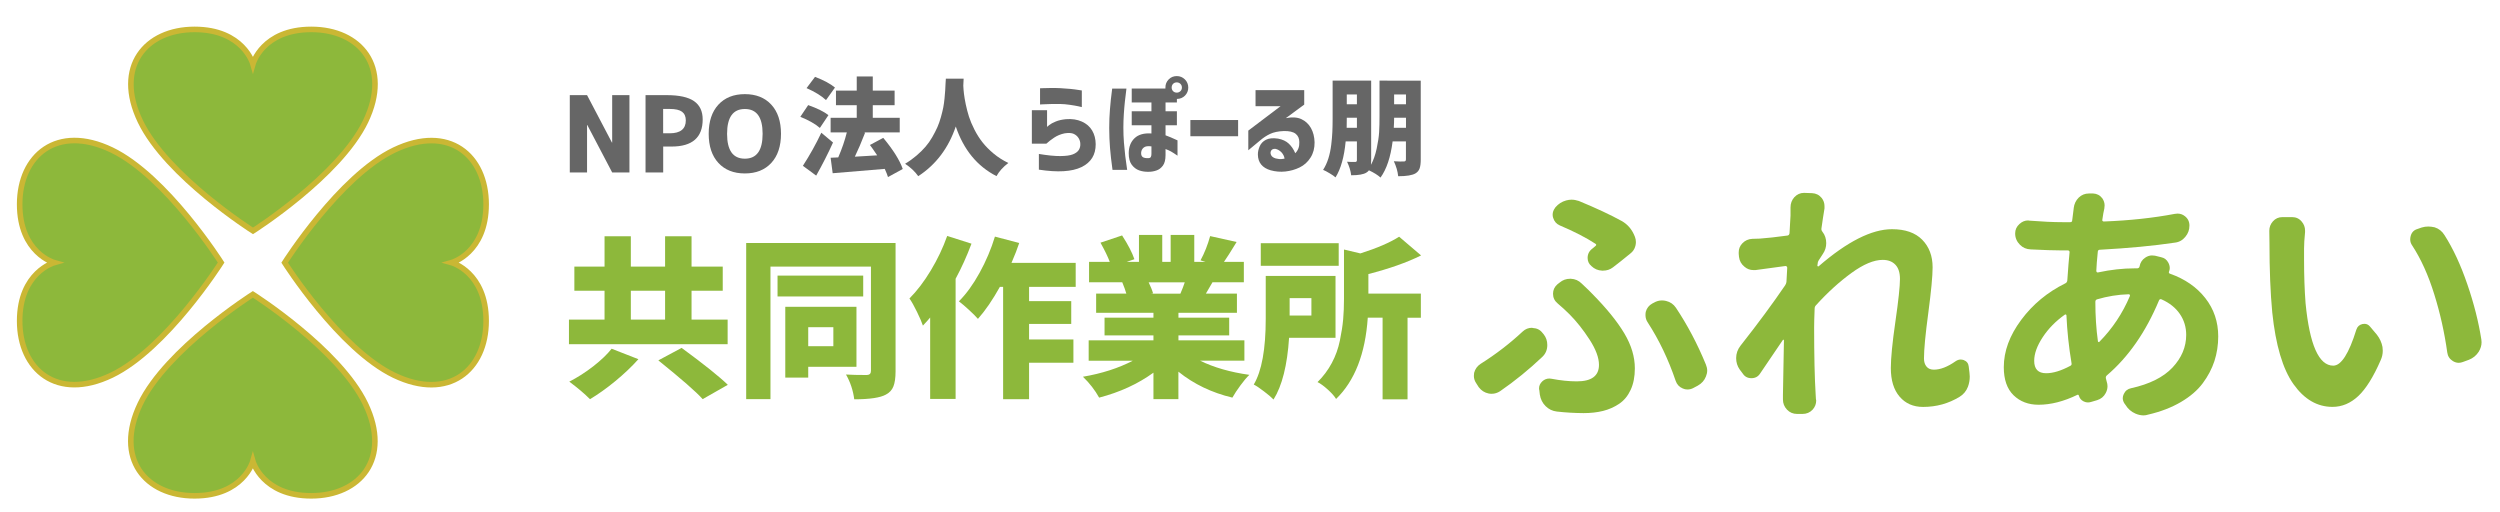
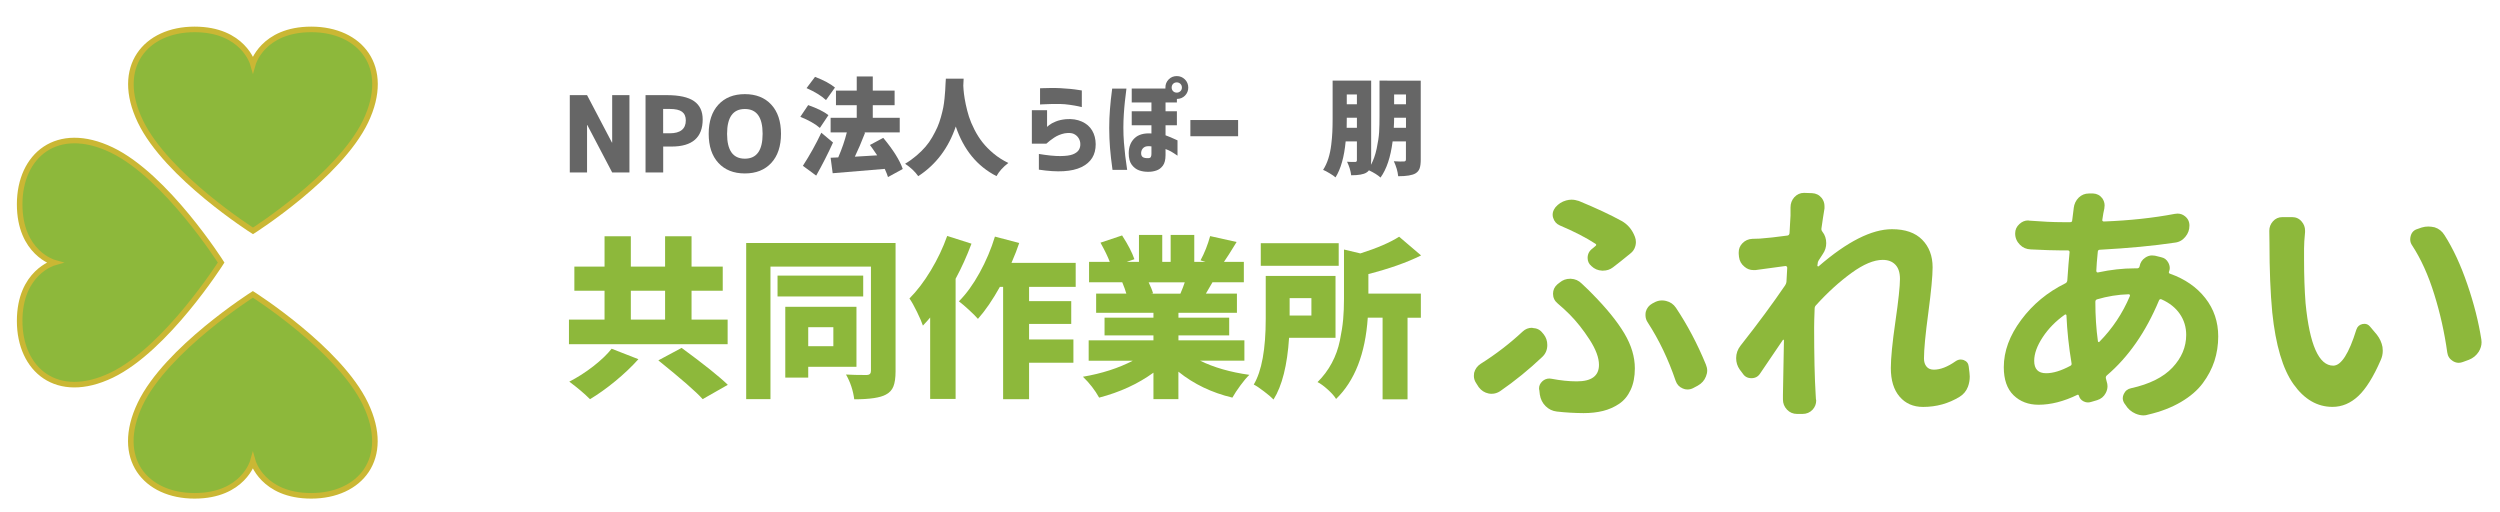
<svg xmlns="http://www.w3.org/2000/svg" version="1.1" id="レイヤー_1" x="0px" y="0px" viewBox="0 0 448.85 91.91" style="enable-background:new 0 0 448.85 91.91;" xml:space="preserve">
  <style type="text/css">
	.st0{fill:#8DB83B;stroke:#CAB734;stroke-miterlimit:10;}
	.st1{enable-background:new    ;}
	.st2{fill:#8DB83B;}
	.st3{fill:#666666;}
</style>
  <g>
    <path class="st0" d="M55.89,5.28c-8.75,0-10.48,6.19-10.48,6.19s-1.74-6.19-10.48-6.19s-14.45,6.68-9.73,16.51   s20.22,19.66,20.22,19.66s15.5-9.83,20.22-19.66C70.34,11.96,64.64,5.28,55.89,5.28z" />
    <path class="st0" d="M34.92,89.02c8.75,0,10.48-6.19,10.48-6.19s1.74,6.19,10.48,6.19s14.45-6.68,9.73-16.51   C60.9,62.68,45.4,52.85,45.4,52.85s-15.5,9.83-20.22,19.66C20.47,82.34,26.17,89.02,34.92,89.02z" />
-     <path class="st0" d="M87.28,57.63c0-8.75-6.19-10.48-6.19-10.48s6.19-1.74,6.19-10.48s-6.68-14.45-16.51-9.73   S51.11,47.16,51.11,47.16s9.83,15.5,19.66,20.22C80.59,72.08,87.28,66.38,87.28,57.63z" />
    <path class="st0" d="M3.53,36.67c0,8.75,6.19,10.48,6.19,10.48s-6.19,1.74-6.19,10.48s6.68,14.45,16.51,9.73S39.7,47.14,39.7,47.14   s-9.83-15.5-19.66-20.22C10.22,22.22,3.53,27.92,3.53,36.67z" />
  </g>
  <g class="st1">
    <path class="st2" d="M130.64,57.38v4.42h-28.49v-4.42h6.39V52.2h-5.42v-4.33h5.42v-5.45h4.72v5.45h6.15v-5.45h4.75v5.45h5.6v4.33   h-5.6v5.18H130.64z M109.81,62.61l4.81,1.88c-1.19,1.33-2.57,2.64-4.15,3.94s-3.09,2.37-4.54,3.24c-0.99-0.99-2.23-2.04-3.72-3.15   c1.43-0.73,2.87-1.64,4.3-2.75C107.94,64.65,109.04,63.6,109.81,62.61z M113.26,52.2v5.18h6.15V52.2H113.26z M118.2,64.7l4.18-2.24   c4.02,2.95,6.78,5.16,8.29,6.63l-4.51,2.57C125.01,70.37,122.35,68.05,118.2,64.7z" />
    <path class="st2" d="M160.79,43.63v23.04c0,1.15-0.13,2.05-0.38,2.69c-0.25,0.65-0.7,1.14-1.35,1.48   c-0.99,0.56-2.89,0.85-5.69,0.85c-0.2-1.59-0.7-3.08-1.48-4.45c0.97,0.06,2.22,0.09,3.75,0.09c0.48-0.02,0.73-0.26,0.73-0.73V47.87   h-18.04v23.79h-4.36V43.63H160.79z M154.98,49.48v3.75H139.6v-3.75H154.98z M153.77,65.85h-8.66v1.94h-4.12V55.08h12.78V65.85z    M149.62,58.74h-4.51v3.42h4.51V58.74z" />
    <path class="st2" d="M170.06,42.36l4.36,1.39c-0.83,2.22-1.78,4.32-2.85,6.3v21.58H167V57.01c-0.26,0.32-0.7,0.81-1.3,1.45   c-0.2-0.61-0.56-1.43-1.07-2.48c-0.51-1.05-0.96-1.85-1.35-2.39c1.35-1.35,2.63-3.03,3.84-5.04   C168.33,46.54,169.31,44.48,170.06,42.36z M193.15,51.5h-8.39v2.57h7.57v4.09h-7.57v2.79h7.96v4.18h-7.96v6.54h-4.66V51.5h-0.58   c-1.29,2.32-2.6,4.24-3.94,5.75c-0.36-0.42-0.9-0.96-1.62-1.62c-0.72-0.66-1.32-1.17-1.8-1.53c1.33-1.33,2.57-3.04,3.72-5.13   c1.15-2.09,2.07-4.25,2.75-6.49l4.36,1.15c-0.32,0.99-0.79,2.18-1.39,3.57h11.53V51.5z" />
    <path class="st2" d="M223.4,64.76h-7.93c2.46,1.21,5.41,2.06,8.84,2.54c-0.48,0.46-1.02,1.09-1.6,1.89   c-0.59,0.8-1.07,1.53-1.45,2.2c-3.71-0.89-6.94-2.44-9.69-4.66v4.93h-4.48v-4.75c-2.79,2.02-6.03,3.51-9.75,4.48   c-0.75-1.35-1.72-2.6-2.91-3.75c3.39-0.58,6.38-1.54,8.96-2.88h-7.93V61.1h11.63v-0.88h-8.78v-3.18h8.78v-0.88h-10.29v-3.45h5.42   c-0.16-0.56-0.4-1.24-0.73-2.03h-5.96v-3.66h3.72c-0.34-0.91-0.9-2.06-1.67-3.45l3.88-1.3c1.07,1.66,1.81,3.08,2.21,4.27   l-1.39,0.48h2.21v-4.84h4.18v4.84h1.51v-4.84h4.24v4.84h2.03l-0.91-0.27c0.73-1.35,1.3-2.8,1.73-4.36l4.75,1.06   c-1.07,1.76-1.83,2.95-2.27,3.57h3.57v3.66h-5.63c-0.06,0.1-0.24,0.4-0.53,0.91c-0.29,0.5-0.51,0.88-0.65,1.12h5.57v3.45h-10.5   v0.88h9.11v3.18h-9.11v0.88h11.84V64.76z M212.71,50.69h-6.48c0.36,0.75,0.63,1.4,0.79,1.97l-0.36,0.06h5.27   C212.27,51.93,212.53,51.25,212.71,50.69z" />
    <path class="st2" d="M239.8,60.65h-8.36c-0.32,4.92-1.25,8.62-2.79,11.08c-0.36-0.38-0.93-0.87-1.7-1.45   c-0.77-0.59-1.38-1-1.85-1.24c1.43-2.4,2.15-6.35,2.15-11.84v-7.66h12.53V60.65z M240.35,43.66v4.06h-13.99v-4.06H240.35z    M235.45,53.53h-3.91v3.12h3.91V53.53z M245.68,49.2v3.51h9.42v4.33h-2.39V71.7h-4.48V57.04h-2.66   c-0.44,6.48-2.34,11.34-5.69,14.59c-0.28-0.48-0.78-1.04-1.48-1.68c-0.71-0.64-1.32-1.09-1.85-1.35c1.03-1.01,1.88-2.15,2.56-3.42   c0.68-1.27,1.16-2.61,1.45-4.03c0.29-1.41,0.49-2.68,0.59-3.8c0.1-1.12,0.15-2.37,0.15-3.74v-8.81l2.94,0.7   c2.99-0.95,5.31-1.95,6.96-3l3.94,3.36C252.56,47.14,249.41,48.25,245.68,49.2z" />
  </g>
  <g class="st1">
    <path class="st2" d="M273.37,59.53c0.49-0.46,1.05-0.68,1.69-0.68c0.06,0,0.11,0.02,0.14,0.04c0.73,0.03,1.31,0.32,1.73,0.87   l0.23,0.27c0.43,0.55,0.64,1.19,0.64,1.92c0,0.85-0.3,1.57-0.91,2.14c-2.37,2.25-4.89,4.3-7.57,6.15c-0.46,0.3-0.96,0.46-1.5,0.46   c-0.18,0-0.36-0.01-0.55-0.05c-0.73-0.15-1.32-0.53-1.78-1.14l-0.41-0.64c-0.3-0.43-0.46-0.88-0.46-1.37   c0-0.18,0.01-0.36,0.04-0.55c0.18-0.7,0.58-1.25,1.19-1.64C268.58,63.59,271.09,61.66,273.37,59.53z M279.52,73.89   c-0.79-0.09-1.47-0.42-2.03-0.98c-0.56-0.56-0.9-1.25-1.03-2.07l-0.09-0.78c-0.03-0.09-0.05-0.2-0.05-0.32   c0-0.49,0.2-0.91,0.59-1.28c0.36-0.33,0.79-0.5,1.28-0.5c0.12,0,0.26,0.02,0.41,0.05c1.58,0.3,3.08,0.46,4.51,0.46   c2.64,0,3.97-0.99,3.97-2.96c0-1.28-0.56-2.79-1.69-4.54c-1.13-1.75-2.33-3.26-3.6-4.54c-0.67-0.67-1.38-1.32-2.14-1.96   c-0.55-0.46-0.82-1.03-0.82-1.73c0-0.67,0.26-1.23,0.78-1.69l0.41-0.32c0.55-0.46,1.17-0.68,1.87-0.68c0.06,0,0.11,0,0.14,0   c0.76,0.03,1.41,0.32,1.96,0.87c1.03,0.97,1.66,1.58,1.87,1.82c2.58,2.61,4.5,4.98,5.77,7.11s1.89,4.22,1.89,6.29   c0,1.49-0.25,2.77-0.75,3.85c-0.5,1.08-1.19,1.92-2.07,2.51c-0.88,0.59-1.85,1.02-2.9,1.28c-1.05,0.26-2.21,0.39-3.49,0.39   C282.7,74.16,281.1,74.07,279.52,73.89z M289.59,48c-0.52,0.4-1.11,0.59-1.78,0.59c-0.06,0-0.12,0-0.18,0   c-0.73-0.03-1.37-0.3-1.91-0.82c-0.46-0.39-0.68-0.88-0.68-1.46c0-0.7,0.29-1.26,0.87-1.69c0.21-0.18,0.39-0.33,0.55-0.46   c0.18-0.15,0.17-0.29-0.04-0.41c-1.67-1.09-3.8-2.19-6.38-3.28c-0.61-0.27-1-0.73-1.19-1.37c-0.06-0.18-0.09-0.36-0.09-0.55   c0-0.43,0.14-0.82,0.41-1.19l0.09-0.14c0.52-0.61,1.16-1.02,1.92-1.23c0.33-0.09,0.65-0.14,0.96-0.14c0.42,0,0.87,0.08,1.32,0.23   c3.1,1.28,5.67,2.48,7.7,3.6c1.09,0.61,1.88,1.55,2.37,2.83c0.12,0.3,0.18,0.62,0.18,0.96c0,0.21-0.03,0.44-0.09,0.68   c-0.15,0.58-0.46,1.03-0.91,1.37C291.51,46.51,290.47,47.33,289.59,48z M306.28,65.46c0.15,0.36,0.23,0.73,0.23,1.09   c0,0.33-0.08,0.68-0.23,1.05c-0.27,0.7-0.76,1.25-1.46,1.64l-0.87,0.46c-0.3,0.15-0.64,0.23-1,0.23c-0.27,0-0.55-0.06-0.82-0.18   c-0.64-0.27-1.06-0.73-1.28-1.37c-1.31-3.86-2.98-7.35-5.01-10.48c-0.27-0.39-0.41-0.83-0.41-1.32c0-0.18,0.01-0.38,0.05-0.59   c0.18-0.67,0.58-1.17,1.18-1.5l0.27-0.14c0.46-0.27,0.94-0.41,1.46-0.41c0.24,0,0.49,0.03,0.73,0.09c0.76,0.18,1.35,0.59,1.78,1.23   C302.96,58.35,304.76,61.75,306.28,65.46z" />
    <path class="st2" d="M351.09,64.87c0.3-0.21,0.61-0.32,0.91-0.32c0.18,0,0.36,0.03,0.55,0.09c0.55,0.21,0.85,0.59,0.91,1.14   l0.14,1.14c0.03,0.24,0.05,0.47,0.05,0.68c0,0.64-0.11,1.25-0.32,1.82c-0.3,0.79-0.81,1.4-1.5,1.82c-1.98,1.21-4.16,1.82-6.56,1.82   c-1.76,0-3.17-0.62-4.22-1.85c-1.05-1.23-1.57-2.94-1.57-5.13c0-1.76,0.27-4.54,0.82-8.34c0.55-3.8,0.82-6.35,0.82-7.66   c0-1.12-0.27-1.97-0.82-2.55c-0.55-0.58-1.31-0.87-2.28-0.87c-1.58,0-3.45,0.78-5.61,2.35c-2.16,1.57-4.29,3.5-6.38,5.81   c-0.15,0.15-0.23,0.35-0.23,0.59c-0.06,1.52-0.09,2.64-0.09,3.37c0,5.11,0.09,9.1,0.27,11.99c0,0.21,0.02,0.5,0.05,0.87   c0.03,0.09,0.05,0.18,0.05,0.27c0,0.61-0.21,1.16-0.64,1.64c-0.49,0.52-1.09,0.77-1.82,0.77h-0.96c-0.73,0-1.34-0.26-1.82-0.77   c-0.49-0.52-0.73-1.13-0.73-1.82v-0.82c0.03-1.21,0.06-2.86,0.09-4.95c0.03-2.08,0.06-3.7,0.09-4.85c0-0.06-0.02-0.1-0.07-0.11   c-0.05-0.01-0.08-0.01-0.11,0.02c-0.4,0.58-1.06,1.57-2.01,2.96c-0.94,1.4-1.64,2.43-2.1,3.1c-0.36,0.55-0.88,0.82-1.55,0.82   c-0.67,0-1.19-0.27-1.55-0.82l-0.55-0.73c-0.43-0.61-0.64-1.29-0.64-2.05c0-0.82,0.26-1.56,0.78-2.23   c3.16-4.01,5.83-7.63,8.02-10.85c0.12-0.18,0.2-0.38,0.23-0.59l0.14-2.55c0-0.09-0.03-0.17-0.09-0.23   c-0.06-0.06-0.14-0.09-0.23-0.09c-0.15,0.03-1.95,0.27-5.38,0.73c-0.15,0-0.27,0-0.37,0c-0.61,0-1.14-0.2-1.59-0.59   c-0.58-0.46-0.91-1.05-1-1.78l-0.05-0.55c0-0.09,0-0.18,0-0.27c0-0.61,0.21-1.14,0.64-1.6c0.49-0.52,1.09-0.79,1.82-0.82   c0.39,0,0.83-0.01,1.32-0.04c1.28-0.09,2.93-0.27,4.97-0.55c0.21-0.03,0.33-0.17,0.37-0.41c0.12-2.01,0.18-3.07,0.18-3.19   c0-0.12,0-0.35,0-0.68c0-0.06,0-0.32,0-0.78c0-0.7,0.23-1.31,0.68-1.82c0.49-0.52,1.06-0.78,1.73-0.78h0.05l1.41,0.05   c0.7,0.03,1.28,0.32,1.73,0.87c0.33,0.43,0.5,0.91,0.5,1.46c0,0.12,0,0.26,0,0.41c-0.18,1.06-0.36,2.26-0.55,3.6   c-0.03,0.21,0.03,0.41,0.18,0.59c0.46,0.58,0.68,1.26,0.68,2.05c0,0.7-0.2,1.34-0.59,1.91c-0.21,0.3-0.47,0.7-0.77,1.19   c-0.12,0.18-0.18,0.38-0.18,0.59c0,0.09-0.02,0.2-0.05,0.32c0,0.06,0.02,0.11,0.07,0.14c0.05,0.03,0.1,0.03,0.16,0   c5.13-4.44,9.53-6.66,13.17-6.66c2.37,0,4.18,0.63,5.42,1.89s1.87,2.91,1.87,4.95c0,1.58-0.26,4.3-0.77,8.16   c-0.52,3.86-0.78,6.59-0.78,8.21c0,0.61,0.15,1.09,0.46,1.46c0.3,0.37,0.74,0.55,1.32,0.55C348.37,66.37,349.66,65.87,351.09,64.87   z" />
    <path class="st2" d="M384.14,47.82c0.12-0.67,0.46-1.19,1-1.55c0.39-0.27,0.8-0.41,1.23-0.41c0.18,0,0.37,0.02,0.55,0.05l1.09,0.27   c0.58,0.12,1,0.44,1.28,0.96c0.18,0.33,0.27,0.67,0.27,1c0,0.21-0.05,0.43-0.14,0.64c-0.06,0.18,0,0.3,0.18,0.36   c2.67,0.94,4.79,2.4,6.34,4.38c1.55,1.98,2.32,4.27,2.32,6.88c0,1.55-0.23,3.02-0.68,4.42c-0.46,1.4-1.16,2.73-2.1,3.99   c-0.94,1.26-2.25,2.39-3.92,3.37s-3.63,1.74-5.88,2.26c-0.27,0.09-0.55,0.14-0.82,0.14c-0.49,0-0.97-0.11-1.46-0.32   c-0.76-0.33-1.35-0.85-1.78-1.55l-0.23-0.32c-0.18-0.3-0.27-0.61-0.27-0.91c0-0.24,0.06-0.49,0.18-0.73   c0.27-0.58,0.71-0.93,1.32-1.05c3.31-0.73,5.79-1.97,7.43-3.71c1.64-1.75,2.46-3.7,2.46-5.86c0-1.4-0.38-2.65-1.14-3.76   c-0.76-1.11-1.85-1.98-3.28-2.62c-0.21-0.09-0.37-0.03-0.46,0.18c-2.37,5.68-5.5,10.18-9.39,13.49c-0.15,0.15-0.2,0.33-0.14,0.55   c0.03,0.18,0.08,0.37,0.14,0.55c0.09,0.27,0.14,0.55,0.14,0.82c0,0.43-0.11,0.84-0.32,1.23c-0.33,0.64-0.85,1.06-1.55,1.28   l-1.09,0.32c-0.46,0.15-0.9,0.11-1.34-0.11s-0.72-0.57-0.84-1.03c-0.06-0.15-0.15-0.2-0.27-0.14c-2.43,1.18-4.76,1.78-6.97,1.78   c-1.82,0-3.32-0.57-4.49-1.71s-1.75-2.82-1.75-5.04c0-2.86,1.04-5.68,3.12-8.48c2.08-2.8,4.72-4.98,7.91-6.56   c0.21-0.09,0.33-0.26,0.37-0.5c0.15-2.22,0.29-3.92,0.41-5.1c0-0.21-0.11-0.32-0.32-0.32h-1.14c-1.25,0-3.08-0.06-5.52-0.18   c-0.76-0.03-1.4-0.3-1.92-0.82c-0.58-0.58-0.87-1.26-0.87-2.05c0-0.67,0.26-1.23,0.77-1.69c0.46-0.42,0.97-0.64,1.55-0.64   c0.09,0,0.18,0.02,0.27,0.04c2.31,0.18,4.27,0.27,5.88,0.27h1.41c0.24,0,0.36-0.11,0.36-0.32l0.27-2.14v-0.05   c0.09-0.76,0.39-1.4,0.91-1.91c0.52-0.49,1.12-0.73,1.82-0.73c0.03,0,0.06,0,0.09,0h0.68c0.67,0.03,1.22,0.32,1.64,0.87   c0.27,0.4,0.41,0.82,0.41,1.28c0,0.18-0.02,0.36-0.05,0.55c-0.12,0.49-0.24,1.16-0.36,2.01c-0.03,0.09-0.02,0.17,0.05,0.23   c0.06,0.06,0.14,0.09,0.23,0.09c4.65-0.18,8.89-0.64,12.72-1.37c0.18-0.03,0.35-0.05,0.5-0.05c0.49,0,0.93,0.15,1.32,0.46   c0.55,0.43,0.82,0.99,0.82,1.69c0,0.76-0.24,1.43-0.73,2.01c-0.49,0.61-1.11,0.96-1.87,1.05c-3.86,0.58-8.36,1-13.49,1.28   c-0.21,0-0.33,0.11-0.36,0.32c-0.15,1.46-0.24,2.61-0.27,3.47c0,0.09,0.03,0.17,0.09,0.23c0.06,0.06,0.14,0.08,0.23,0.05   c2.28-0.49,4.47-0.73,6.56-0.73h0.5C383.98,48.14,384.11,48.03,384.14,47.82z M367.36,67.01c1.25,0,2.69-0.44,4.33-1.32   c0.21-0.09,0.29-0.26,0.23-0.5c-0.49-2.95-0.79-5.8-0.91-8.57c0-0.06-0.03-0.11-0.09-0.14c-0.06-0.03-0.12-0.03-0.18,0   c-1.64,1.16-2.97,2.51-3.99,4.06c-1.02,1.55-1.53,2.96-1.53,4.24C365.22,66.26,365.93,67.01,367.36,67.01z M376.52,53.74   c-0.21,0.06-0.32,0.21-0.32,0.46c0,2.49,0.15,4.85,0.46,7.07c0,0.06,0.04,0.11,0.11,0.14s0.13,0.02,0.16-0.05   c2.34-2.37,4.16-5.11,5.47-8.21c0.03-0.09,0.02-0.17-0.02-0.23c-0.05-0.06-0.11-0.09-0.21-0.09   C380.23,52.89,378.35,53.2,376.52,53.74z" />
    <path class="st2" d="M407.43,41.44c0-0.64,0.21-1.2,0.64-1.69c0.46-0.52,1.03-0.77,1.73-0.77h0.04h1.69c0.7,0,1.28,0.27,1.73,0.82   c0.39,0.46,0.59,0.99,0.59,1.6c0,0.09,0,0.18,0,0.27c-0.12,1.22-0.18,2.2-0.18,2.96c0,0.7,0,1.37,0,2.01c0,2.86,0.09,5.46,0.27,7.8   c0.73,7.48,2.39,11.21,4.97,11.21c1.43,0,2.81-2.16,4.15-6.47c0.18-0.55,0.55-0.88,1.09-1c0.12-0.03,0.24-0.04,0.37-0.04   c0.39,0,0.73,0.17,1,0.5l1.23,1.46c0.52,0.67,0.85,1.4,1,2.19c0.03,0.24,0.05,0.47,0.05,0.68c0,0.58-0.12,1.14-0.37,1.69   c-1.31,3.01-2.65,5.16-4.03,6.45c-1.38,1.29-2.92,1.94-4.63,1.94c-2.73,0-5.07-1.36-7-4.08s-3.2-7.01-3.81-12.88   c-0.33-3.46-0.5-7.63-0.5-12.49L407.43,41.44z M433.09,44.08c-0.24-0.33-0.36-0.7-0.36-1.09c0-0.21,0.03-0.43,0.09-0.64   c0.18-0.64,0.58-1.05,1.19-1.23l0.77-0.27c0.39-0.12,0.79-0.18,1.19-0.18c0.36,0,0.74,0.05,1.14,0.14   c0.76,0.24,1.35,0.71,1.78,1.41c1.55,2.43,2.92,5.38,4.1,8.84c1.19,3.46,2.02,6.76,2.51,9.89c0.03,0.18,0.04,0.35,0.04,0.5   c0,0.58-0.17,1.14-0.5,1.69c-0.43,0.67-1.02,1.16-1.78,1.46L442.16,65c-0.24,0.09-0.49,0.14-0.73,0.14c-0.36,0-0.71-0.11-1.05-0.32   c-0.58-0.36-0.91-0.88-1-1.55c-0.49-3.52-1.26-7-2.33-10.42C436,49.44,434.67,46.51,433.09,44.08z" />
  </g>
  <g class="st1">
    <path class="st3" d="M102.3,30.96V17.08h3.1l4.47,8.52h0.04v-8.52h3.1v13.88h-3.1l-4.47-8.52h-0.04v8.52H102.3z" />
    <path class="st3" d="M119.07,26.3v4.66h-3.17V17.08h3.8c2.24,0,3.87,0.36,4.91,1.08c1.03,0.72,1.55,1.81,1.55,3.27   c0,3.25-1.86,4.88-5.57,4.88H119.07z M119.07,23.93h1.19c0.94,0,1.65-0.19,2.14-0.58c0.49-0.39,0.73-0.97,0.73-1.73   c0-0.71-0.23-1.22-0.68-1.56c-0.45-0.33-1.18-0.5-2.2-0.5h-1.19V23.93z" />
  </g>
  <g class="st1">
    <path class="st3" d="M138.48,29.25c-1.16,1.26-2.75,1.89-4.75,1.89s-3.59-0.63-4.75-1.89s-1.74-3.01-1.74-5.23s0.58-3.97,1.74-5.23   s2.75-1.89,4.75-1.89s3.59,0.63,4.75,1.89s1.74,3.01,1.74,5.23S139.64,27.99,138.48,29.25z M136.92,24.02   c0-2.97-1.06-4.45-3.19-4.45s-3.19,1.49-3.19,4.46c0,2.97,1.06,4.46,3.19,4.46S136.92,27,136.92,24.02z" />
  </g>
  <g class="st1">
    <path class="st3" d="M148.74,20.67l-1.54,2.3c-0.78-0.69-1.95-1.36-3.51-2l1.41-2.1C146.71,19.44,147.93,20.04,148.74,20.67z    M147.46,23.83l2.1,1.76c-0.89,1.97-1.9,3.95-3.02,5.94l-2.39-1.76C145.39,27.85,146.5,25.87,147.46,23.83z M149.91,15.72   l-1.61,2.25c-0.82-0.77-1.98-1.48-3.49-2.15l1.52-2.02C147.9,14.4,149.09,15.04,149.91,15.72z M162.08,30.34l-2.65,1.45   c-0.1-0.35-0.29-0.83-0.58-1.47c-2.21,0.2-5.33,0.46-9.35,0.78l-0.37-2.78l1.37-0.06c0.67-1.55,1.18-3.04,1.54-4.49h-2.91v-2.62   h4.69v-2.26h-3.73v-2.62h3.73v-2.54h2.88v2.54h3.92v2.62h-3.92v2.26h4.84v2.62h-6.44l0.22,0.06c-0.67,1.72-1.28,3.15-1.84,4.3   c0.31-0.01,0.92-0.05,1.85-0.11c0.92-0.06,1.64-0.1,2.16-0.13c-0.52-0.78-0.95-1.4-1.3-1.86l2.39-1.28   C160.38,26.92,161.54,28.78,162.08,30.34z" />
  </g>
  <g class="st1">
    <path class="st3" d="M169.82,14.12h3.19c-0.01,0.33-0.03,0.75-0.06,1.26c0.02,0.48,0.06,0.97,0.12,1.46   c0.06,0.49,0.16,1.12,0.32,1.89c0.16,0.77,0.36,1.51,0.58,2.22c0.23,0.71,0.55,1.47,0.97,2.3c0.42,0.83,0.9,1.59,1.44,2.28   c0.54,0.69,1.21,1.37,2.01,2.04c0.8,0.67,1.69,1.23,2.65,1.69c-0.94,0.71-1.65,1.49-2.13,2.36c-3.45-1.76-5.89-4.72-7.31-8.91   c-1.31,3.87-3.56,6.85-6.74,8.92c-0.56-0.8-1.34-1.55-2.36-2.23c0.73-0.43,1.41-0.92,2.03-1.45c0.62-0.53,1.17-1.06,1.62-1.59   c0.46-0.53,0.87-1.11,1.23-1.74c0.36-0.64,0.67-1.23,0.91-1.77c0.24-0.54,0.45-1.15,0.64-1.82s0.32-1.24,0.42-1.72   c0.09-0.48,0.17-1.02,0.23-1.64c0.06-0.62,0.1-1.09,0.12-1.43s0.04-0.75,0.06-1.23C169.81,14.54,169.82,14.24,169.82,14.12z" />
  </g>
  <g class="st1">
    <path class="st3" d="M185.26,25.8v-6.01h2.73v2.99c0.01-0.01,0.14-0.12,0.39-0.33c0.25-0.2,0.63-0.41,1.16-0.63   c0.53-0.22,1.13-0.35,1.83-0.42c1.09-0.09,2.04,0.06,2.87,0.43c0.82,0.37,1.44,0.91,1.85,1.61c0.41,0.7,0.62,1.51,0.63,2.44   c0.01,1.92-0.84,3.29-2.55,4.12c-1.71,0.83-4.26,0.98-7.65,0.46v-2.82c1.57,0.26,2.86,0.39,3.86,0.38c1-0.01,1.75-0.11,2.25-0.31   c0.5-0.2,0.85-0.46,1.06-0.79c0.2-0.33,0.29-0.68,0.27-1.07c0-0.36-0.1-0.71-0.3-1.04c-0.2-0.33-0.49-0.59-0.87-0.77   c-0.38-0.18-0.93-0.21-1.65-0.1c-0.71,0.15-1.34,0.41-1.89,0.78s-1.02,0.73-1.39,1.08H185.26z M186.73,15.85   c0.01,0,0.2-0.01,0.56-0.02c0.36-0.01,0.81-0.02,1.36-0.03c0.55-0.01,1.12,0,1.72,0.03c0.59,0.03,1.18,0.07,1.77,0.13   c0.59,0.06,1.08,0.12,1.48,0.19c0.4,0.06,0.6,0.09,0.61,0.09v2.99c-0.01-0.01-0.23-0.06-0.64-0.15c-0.41-0.09-0.92-0.17-1.52-0.26   c-0.6-0.09-1.18-0.14-1.75-0.15c-0.59-0.01-1.16-0.01-1.7,0.01c-0.54,0.02-0.98,0.04-1.34,0.05c-0.35,0.02-0.54,0.03-0.55,0.03   V15.85z" />
    <path class="st3" d="M199.68,15.91h2.56c-0.11,0.87-0.2,1.65-0.28,2.34c-0.07,0.69-0.14,1.45-0.19,2.26s-0.08,1.61-0.08,2.38   c0,0.9,0.03,1.8,0.1,2.69c0.07,0.89,0.15,1.71,0.24,2.45s0.21,1.57,0.34,2.47h-2.63c-0.21-1.5-0.36-2.82-0.45-3.96   c-0.09-1.14-0.14-2.33-0.14-3.57c0-1.14,0.04-2.24,0.13-3.31C199.36,18.58,199.49,17.33,199.68,15.91z M209.83,14.25   c0.4-0.4,0.88-0.59,1.45-0.59c0.57,0,1.05,0.2,1.46,0.6c0.4,0.4,0.6,0.89,0.6,1.46c0,0.57-0.2,1.05-0.59,1.45   c-0.41,0.4-0.89,0.59-1.45,0.59v0.63h-2.04v1.58h2.04v2.52h-2.04v1.8c0.53,0.19,1.25,0.49,2.15,0.91v2.75   c-0.46-0.32-0.84-0.57-1.16-0.75c-0.32-0.18-0.65-0.32-0.99-0.44v1.08c0,0.84-0.16,1.47-0.48,1.9c-0.32,0.43-0.71,0.72-1.17,0.87   c-0.46,0.16-0.92,0.23-1.37,0.23c-0.59,0.02-1.16-0.06-1.71-0.25c-0.54-0.19-0.99-0.54-1.35-1.03s-0.53-1.18-0.53-2.06   c0.01-1.14,0.36-2.03,1.05-2.69c0.69-0.66,1.7-0.94,3.03-0.85v-1.47h-3.54v-2.52h3.54v-1.58h-3.54v-2.5h6.05c0-0.05,0-0.1,0-0.17   C209.23,15.15,209.43,14.66,209.83,14.25z M206.23,28.39c0.19-0.01,0.32-0.08,0.39-0.21c0.07-0.13,0.11-0.31,0.11-0.55v-1.35   c-0.63-0.09-1.09-0.02-1.37,0.2c-0.28,0.22-0.45,0.52-0.48,0.92c-0.02,0.38,0.07,0.65,0.3,0.81   C205.39,28.35,205.75,28.42,206.23,28.39z M212.2,15.72c0-0.27-0.09-0.49-0.27-0.67c-0.18-0.17-0.4-0.26-0.66-0.26   s-0.48,0.09-0.65,0.26c-0.17,0.17-0.26,0.4-0.26,0.67c0,0.26,0.09,0.48,0.26,0.65c0.17,0.17,0.39,0.26,0.65,0.26   s0.48-0.09,0.66-0.26C212.11,16.2,212.2,15.98,212.2,15.72z" />
    <path class="st3" d="M213.72,24.46v-2.91h8.57v2.91H213.72z" />
-     <path class="st3" d="M225.4,16.18h8.76v2.6l-3.3,2.43c1.13-0.22,2.06-0.16,2.79,0.18c0.74,0.34,1.31,0.88,1.72,1.6   c0.41,0.73,0.62,1.58,0.65,2.56c0.01,1.05-0.23,1.97-0.73,2.75c-0.5,0.79-1.15,1.37-1.95,1.76c-0.8,0.39-1.65,0.63-2.56,0.73   c-0.91,0.1-1.8,0.02-2.66-0.22c-0.73-0.21-1.29-0.55-1.68-1.02s-0.59-1.07-0.6-1.8c-0.01-0.46,0.1-0.95,0.32-1.47   s0.61-0.92,1.14-1.19c0.53-0.27,1.25-0.34,2.17-0.2c0.8,0.15,1.45,0.45,1.93,0.91c0.48,0.46,0.87,1.03,1.15,1.71   c0.27-0.27,0.46-0.58,0.58-0.91s0.16-0.7,0.15-1.09c0-0.64-0.22-1.14-0.66-1.49c-0.44-0.35-1.16-0.52-2.16-0.49   c-0.98,0.04-1.79,0.21-2.42,0.51c-0.64,0.3-1.21,0.68-1.73,1.12l-2.19,1.82v-3.53l5.79-4.38h-4.49V16.18z M228.96,26.72   c-0.36-0.01-0.61,0.1-0.74,0.33c-0.14,0.24-0.14,0.49-0.02,0.77c0.12,0.28,0.4,0.49,0.82,0.62c0.43,0.11,0.81,0.15,1.12,0.11   s0.48-0.06,0.49-0.07c-0.06-0.43-0.26-0.82-0.58-1.16C229.71,26.99,229.35,26.79,228.96,26.72z" />
    <path class="st3" d="M255.08,14.46v14.21c0,0.67-0.07,1.19-0.2,1.56s-0.37,0.67-0.73,0.89c-0.58,0.35-1.62,0.52-3.12,0.52   c-0.09-0.88-0.35-1.77-0.78-2.69c0.31,0.03,0.66,0.04,1.07,0.05c0.4,0.01,0.65,0,0.75-0.01c0.23,0,0.35-0.12,0.35-0.37v-3.23h-2.39   c-0.36,2.82-1.08,4.98-2.17,6.49c-0.47-0.43-1.16-0.87-2.08-1.3c-0.1,0.15-0.25,0.28-0.46,0.41c-0.51,0.32-1.42,0.48-2.73,0.48   c-0.09-0.78-0.33-1.59-0.74-2.43c0.37,0.03,0.86,0.04,1.47,0.04c0.2,0,0.3-0.11,0.3-0.33v-3.36h-2.02   c-0.26,2.78-0.87,4.94-1.82,6.46c-0.24-0.21-0.58-0.46-1.05-0.73c-0.46-0.28-0.86-0.49-1.18-0.62c0.38-0.59,0.7-1.27,0.94-2.03   c0.24-0.76,0.41-1.58,0.52-2.46c0.11-0.88,0.17-1.65,0.2-2.31c0.03-0.66,0.05-1.43,0.05-2.31v-6.92h6.92v14.31   c0,0.22-0.01,0.5-0.04,0.82c0.45-0.82,0.79-1.79,1.03-2.92c0.24-1.13,0.39-2.12,0.44-2.95c0.05-0.83,0.07-1.81,0.07-2.92v-6.33   H255.08z M241.78,22.94h1.84v-1.8h-1.82v0.22C241.8,22.04,241.79,22.57,241.78,22.94z M243.62,16.96h-1.82v1.76h1.82V16.96z    M250.24,22.94h2.19v-1.8h-2.13C250.3,21.71,250.28,22.31,250.24,22.94z M252.43,16.96h-2.13v1.76h2.13V16.96z" />
  </g>
</svg>